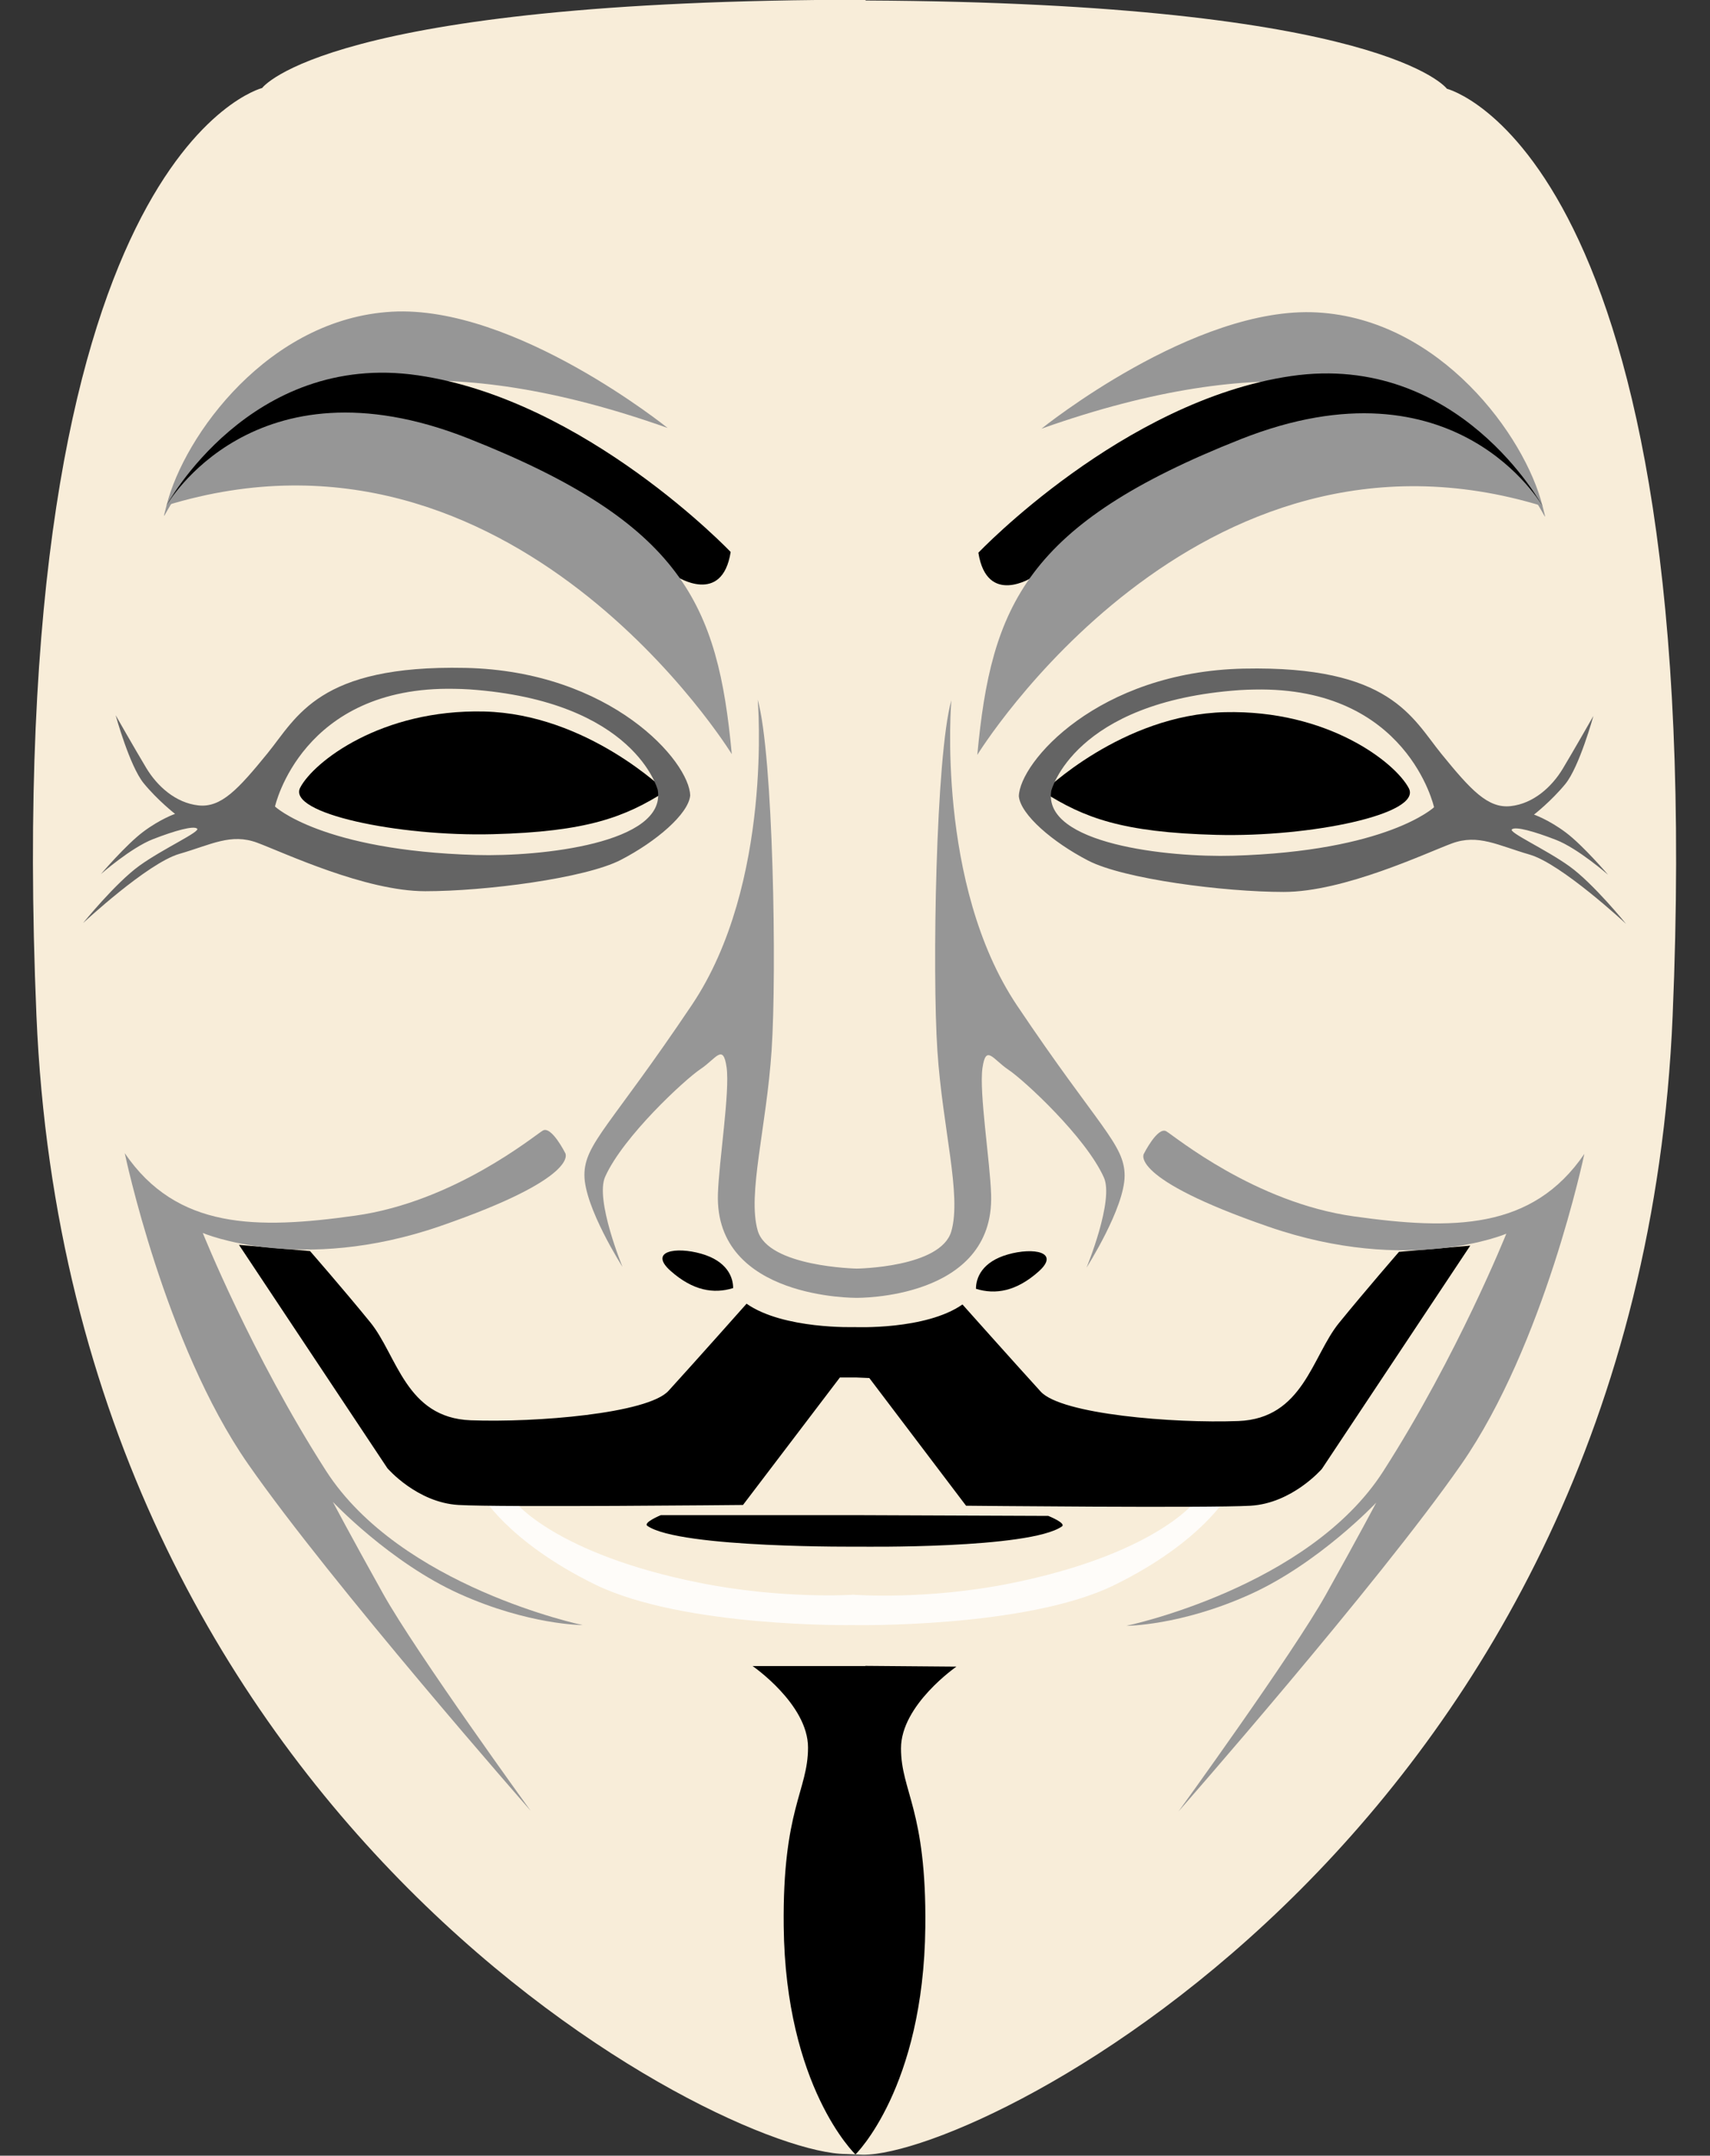
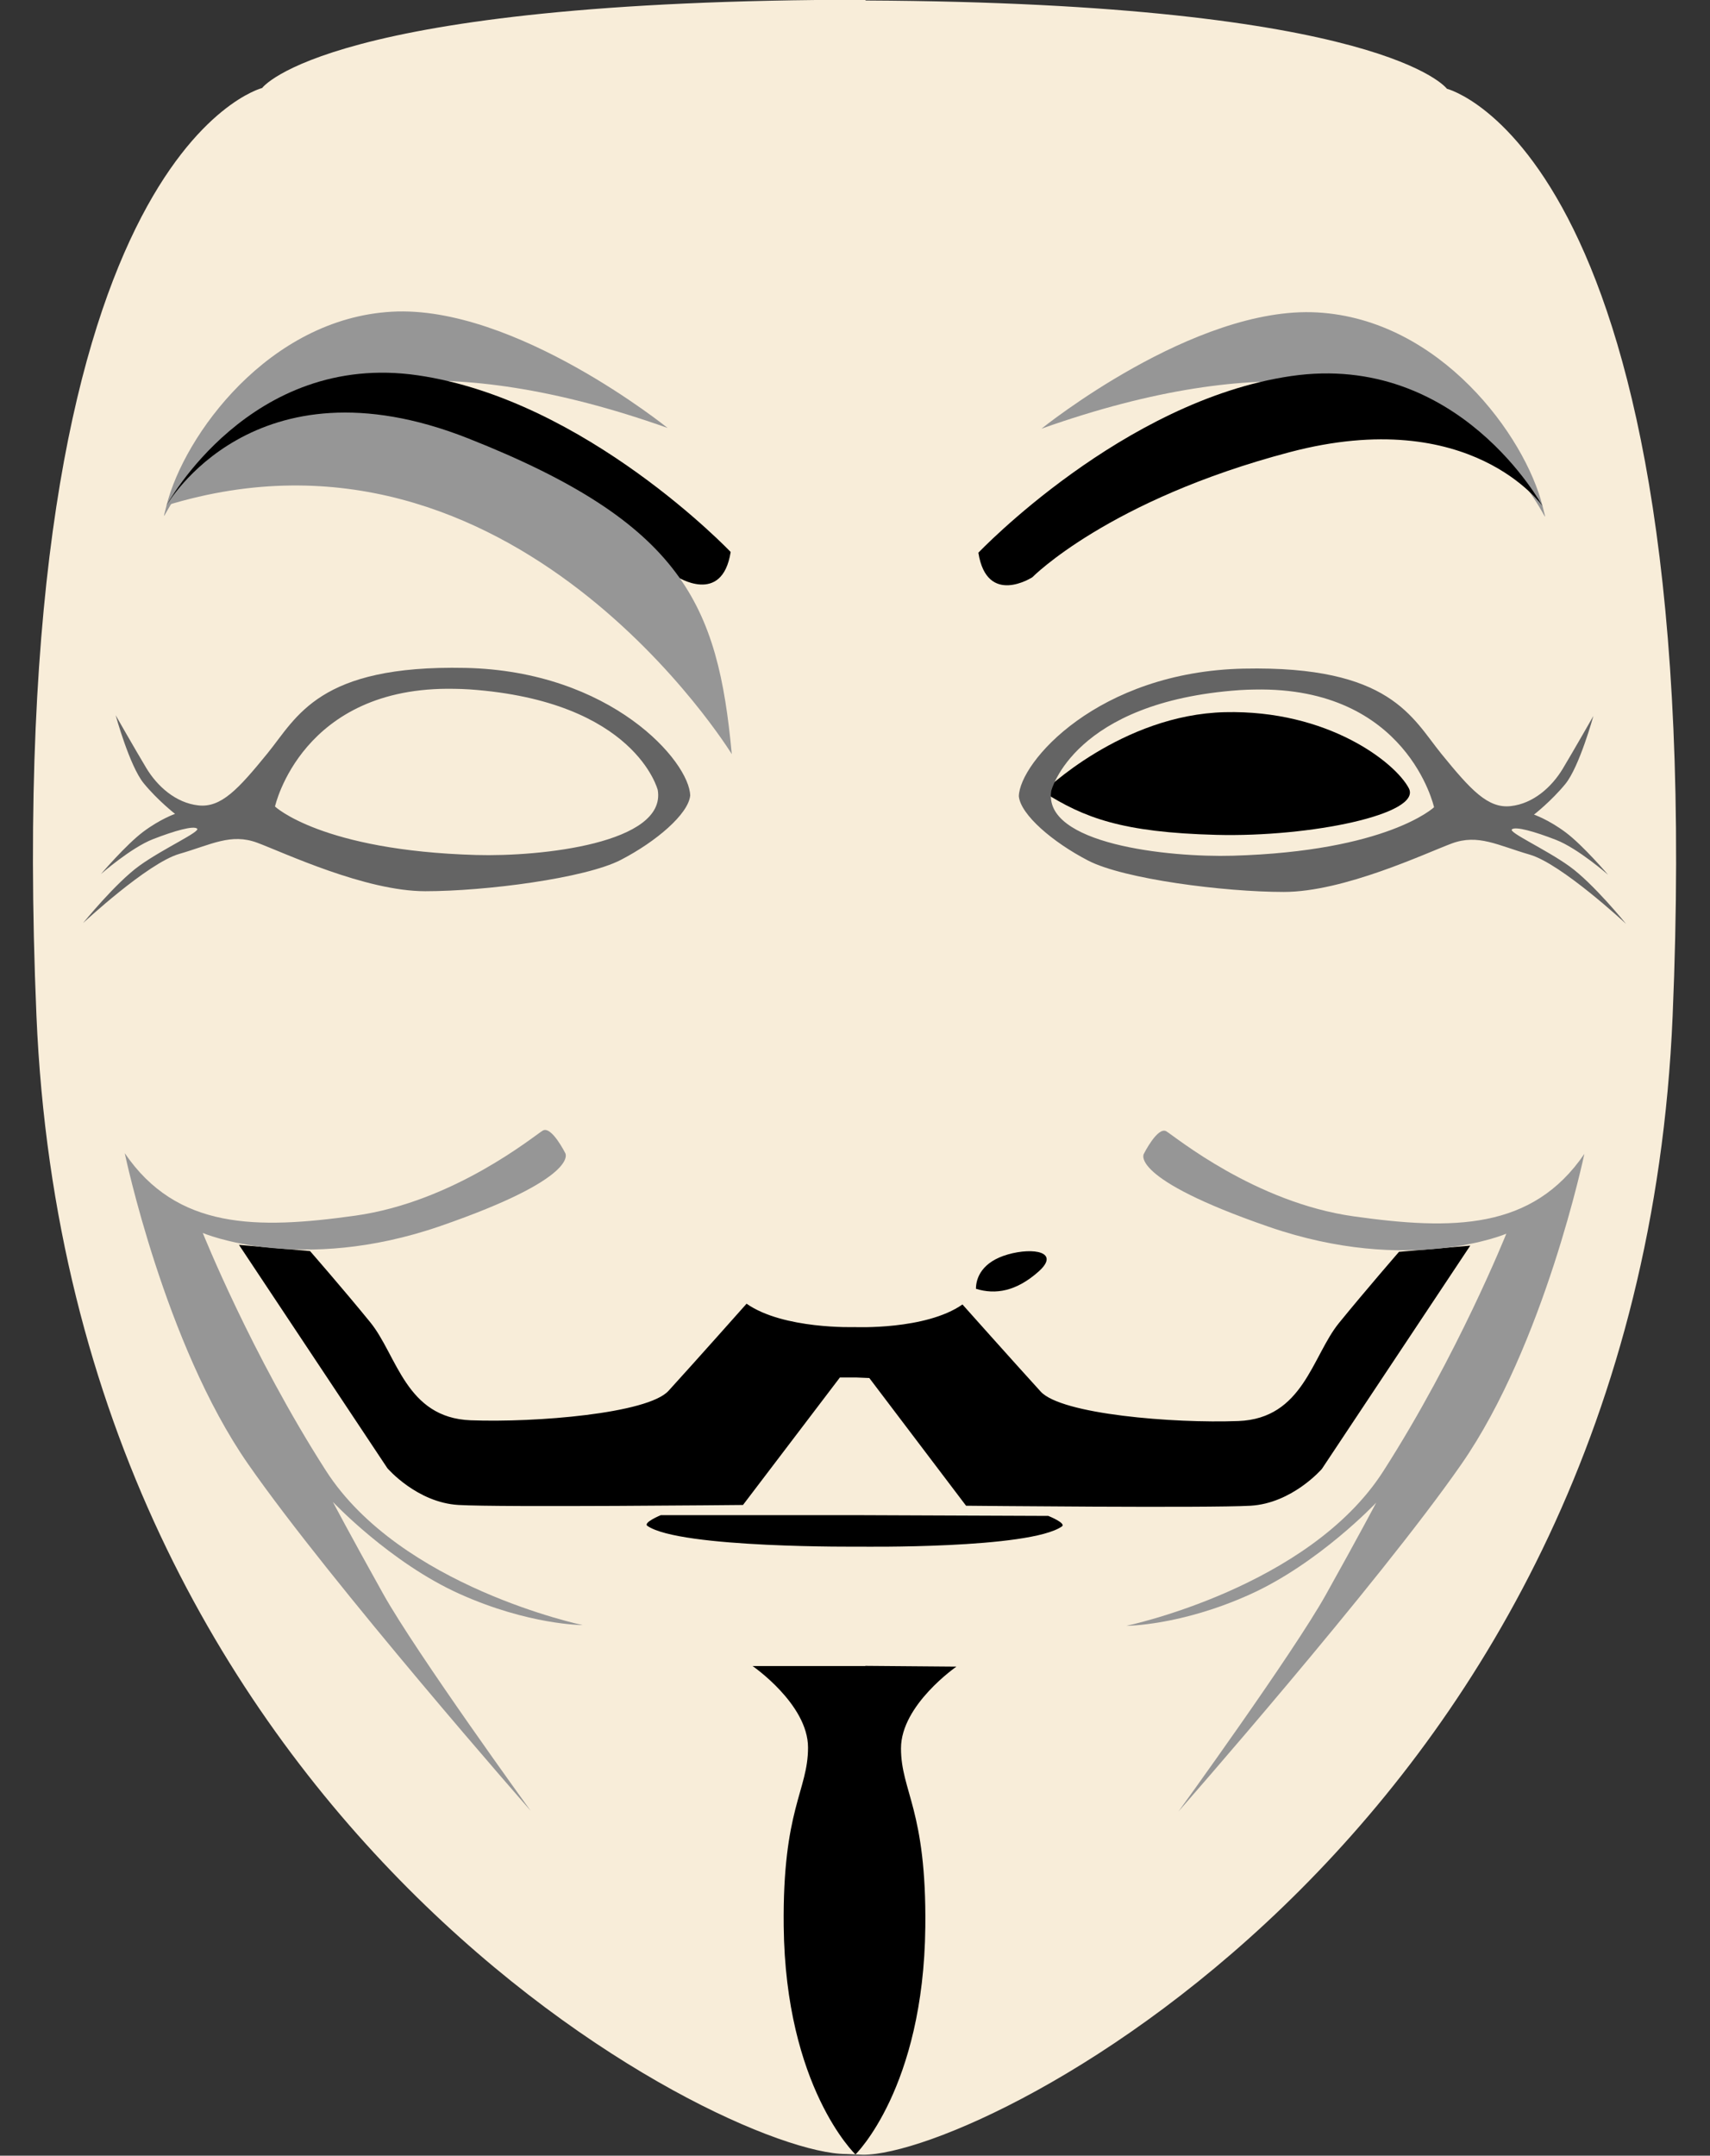
<svg xmlns="http://www.w3.org/2000/svg" height="370.0" preserveAspectRatio="xMidYMid meet" version="1.0" viewBox="103.2 65.0 293.6 370.0" width="293.6" zoomAndPan="magnify">
  <rect x="103.2" y="65.0" width="293.6" height="370.0" fill="#333333" stroke="none" />
  <g transform="translate(0 -552.36)">
    <g>
      <g id="change1_1">
        <path d="m250.81 70.625c-89.431 0-100 14.625-100 14.625s-43.465 10.839-37.406 153.66c5.691 134.15 113.83 188.62 134.16 188.62l2.844 0.125c20.325 0 128.47-54.479 134.16-188.62 6.059-142.82-37.406-153.66-37.406-153.66s-10.331-14.226-96.344-14.625c-4e-5 -7.4e-4 0-0.125 0-0.125z" fill="#f8edd9" transform="translate(-8.031 544.148) scale(1.036)" />
      </g>
      <g id="change2_1">
        <path d="m279.97 694.21s25.295-20.408 45.703-19.259c20.408 1.15 34.431 20.481 37.337 32.086s-7.73-39.559-83.04-12.827z" fill="#969696" transform="translate(-8.031 -28.263) scale(1.036)" />
      </g>
      <g id="change3_1">
        <path d="m269.51 714.76s23.984-25.203 51.829-29.268c27.846-4.065 41.667 21.545 41.667 21.545s-11.789-16.87-41.87-8.943-42.683 20.732-42.683 20.732-7.52 4.878-8.943-4.065z" fill="inherit" transform="translate(-8.031 -28.263) scale(1.036)" />
      </g>
      <g id="change3_2">
        <path d="m280.28 754.39s13.008-12.805 30.081-13.211c17.073-0.407 28.252 8.333 30.488 12.602 2.236 4.268-16.26 8.13-31.911 7.724-15.65-0.406-21.951-2.845-28.659-7.114z" fill="inherit" transform="translate(-8.031 -28.263) scale(1.036)" />
      </g>
      <g id="change3_3">
        <path d="m269.11 836.71c0-1.829 1.016-4.471 5.285-5.691s8.74-0.407 5.081 2.845c-3.659 3.252-7.114 3.862-10.366 2.845z" fill="inherit" transform="translate(-8.031 -28.263) scale(1.036)" />
      </g>
      <g id="change4_1">
-         <path d="m186.97 318.06s4.309 7.908 18.969 15.094c14.66 7.186 42.688 6.75 42.688 6.75s28.747 0.561 43.406-6.625c14.66-7.186 18.969-15.094 18.969-15.094l-5.75 1.438s-6.718 8.604-30.438 13.375c-13.926 2.801-26.031 1.875-26.031 1.875s-11.699 0.801-25.625-2c-23.719-4.771-30.438-13.375-30.438-13.375l-5.75-1.438z" fill="#fff" fill-opacity=".853" transform="translate(-8.031 544.148) scale(1.036)" />
-       </g>
+         </g>
      <g id="change3_4">
        <path d="m146.97 276.91 24.594 37s4.871 5.687 11.781 6.094c6.911 0.407 47.156 0 47.156 0l16.062-21.125h2.625l2.25 0.094 16.031 21.156s40.246 0.407 47.156 0c6.911-0.406 11.812-6.094 11.812-6.094l24.594-37-11.812 1.031s-5.466 6.293-9.938 11.781c-4.471 5.488-5.915 15.844-16.688 16.25-10.772 0.406-29.324-1.118-32.75-4.875-4.461-4.892-12.969-14.438-12.969-14.438-6.098 4.268-17.875 3.75-17.875 3.75s-11.809 0.393-17.906-3.875c0 0-8.476 9.546-12.938 14.438-3.426 3.757-22.009 5.282-32.781 4.875s-12.185-10.762-16.656-16.25c-4.472-5.488-9.969-11.781-9.969-11.781l-11.781-1.031z" fill="inherit" transform="translate(-8.031 544.148) scale(1.036)" />
      </g>
      <g id="change3_5">
        <path d="m216.88 321.69s-3.001 1.238-2.219 1.781c5.389 3.737 35.344 3.438 35.344 3.438s27.955 0.394 33.344-3.344c0.782-0.543-2.25-1.75-2.25-1.75l-31.5-0.125h-32.719z" fill="inherit" transform="translate(-8.031 544.148) scale(1.036)" />
      </g>
      <g id="change3_6">
        <path d="m250.78 346.66v0.031h-18.688s9.188 6.314 9.188 13.5-4.241 10.123-4.031 29.594c0.286 26.628 11.802 37.738 11.891 37.819 0 0 11.291-10.962 11.578-37.694 0.209-19.471-4.031-22.408-4.031-29.594s9.188-13.531 9.188-13.531z" fill="inherit" transform="translate(-8.031 544.148) scale(1.036)" />
      </g>
      <g id="change2_2">
        <path d="m369.94 814.36s-6.611 31.619-20.408 51.452c-13.797 19.833-46.853 57.488-46.853 57.488s18.971-26.157 24.433-35.93c5.461-9.773 8.336-15.234 8.336-15.234s-9.486 10.06-20.983 15.234-20.408 5.174-20.408 5.174 30.181-6.324 42.541-25.582c12.36-19.259 20.408-39.38 20.408-39.38s-16.097 6.899-39.38-1.15-20.696-12.073-20.696-12.073 2.3-4.599 3.737-3.737c1.437 0.862 14.66 11.785 31.044 14.085 16.384 2.3 29.606 2.3 38.23-10.348z" fill="#969696" transform="translate(-8.031 -28.263) scale(1.036)" />
      </g>
      <g id="change2_3">
-         <path d="m363.01 707.04s-14.341-25.187-49.984-11.103-41.392 27.594-43.691 52.314c0 0 36.156-58.853 93.675-41.212z" fill="#969696" transform="translate(-8.031 -28.263) scale(1.036)" />
-       </g>
+         </g>
      <g id="change2_4">
-         <path d="m232.94 186.56s2.603 30.473-10.906 50.594c-13.51 20.121-17.803 22.982-17.812 28.188-9e-3 5.352 6.312 15.219 6.312 15.219s-4.589-11.121-2.875-14.938c3.002-6.685 13.226-16.119 15.812-17.844 2.587-1.725 3.738-4.305 4.312-0.281 0.575 4.024-1.267 15.511-1.438 21-0.543 17.453 22.969 17.188 22.969 17.188s22.856 0.36 22.312-17.094c-0.171-5.489-2.012-16.945-1.438-20.969 0.575-4.024 1.726-1.443 4.312 0.281 2.587 1.725 12.811 11.158 15.812 17.844 1.714 3.816-2.875 14.938-2.875 14.938s6.322-9.898 6.312-15.25c-9e-3 -5.206-4.303-8.035-17.812-28.156-13.51-20.121-10.906-50.594-10.906-50.594-2.587 9.198-3.175 45.128-2.312 58.062 0.862 12.935 4.037 23.87 2.312 29.906-1.725 6.036-15.688 6.188-15.688 6.188s-14.682-0.276-16.406-6.312c-1.725-6.036 1.45-16.971 2.312-29.906 0.862-12.935 0.274-48.864-2.312-58.062z" fill="#969696" transform="translate(-8.031 544.148) scale(1.036)" />
-       </g>
+         </g>
      <g id="change5_1">
        <path d="m313.53 733.96c-24.289 0.508-37.211 15.567-37.312 21.156 0.305 3.049 5.606 7.607 11.5 10.656s22.447 5.188 32.406 5.188 23.474-6.405 27.844-8.031c4.37-1.626 7.622 0.319 12.906 1.844 5.285 1.524 15.969 11.469 15.969 11.469s-5.412-6.686-9.375-9.531-10.141-5.617-9.531-6.125 3.654 0.327 7.312 1.75c3.659 1.423 8.625 5.781 8.625 5.781s-4.154-4.866-7-7c-2.845-2.134-5.281-2.969-5.281-2.969s2.85-2.217 5.188-5.062 4.656-11.281 4.656-11.281-3.233 5.67-5.062 8.719-4.896 5.812-8.656 6.219c-3.76 0.406-6.591-2.66-11.469-8.656-4.878-5.996-8.43-14.633-32.719-14.125zm1.781 3.469c25.313-0.504 29.719 19.5 29.719 19.5s-7.72 7.296-33.344 8.031c-10.738 0.308-31.53-1.943-30.094-10.75 0 0 3.678-14.757 31.219-16.688 0.861-0.06 1.683-0.077 2.5-0.094z" fill="#646464" transform="translate(-8.031 -28.263) scale(1.036)" />
      </g>
      <g id="change2_5">
        <path d="m218.01 694.09s-25.295-20.408-45.703-19.259c-20.408 1.15-34.431 20.481-37.337 32.086s7.73-39.559 83.04-12.827z" fill="#969696" transform="translate(-8.031 -28.263) scale(1.036)" />
      </g>
      <g id="change3_7">
        <path d="m228.46 714.64s-23.984-25.203-51.829-29.268c-27.846-4.065-41.667 21.545-41.667 21.545s11.789-16.87 41.87-8.943 42.683 20.732 42.683 20.732 7.52 4.878 8.943-4.065z" fill="inherit" transform="translate(-8.031 -28.263) scale(1.036)" />
      </g>
      <g id="change3_8">
-         <path d="m217.69 754.28s-13.008-12.805-30.081-13.211c-17.073-0.407-28.252 8.333-30.488 12.602-2.236 4.268 16.26 8.13 31.911 7.724 15.65-0.406 21.951-2.845 28.659-7.114z" fill="inherit" transform="translate(-8.031 -28.263) scale(1.036)" />
-       </g>
+         </g>
      <g id="change3_9">
-         <path d="m228.87 836.59c0-1.829-1.016-4.471-5.285-5.691s-8.74-0.407-5.081 2.845c3.659 3.252 7.114 3.862 10.366 2.845z" fill="inherit" transform="translate(-8.031 -28.263) scale(1.036)" />
-       </g>
+         </g>
      <g id="change2_6">
        <path d="m128.04 814.24s6.611 31.619 20.408 51.452c13.797 19.833 46.853 57.488 46.853 57.488s-18.971-26.157-24.433-35.93c-5.461-9.773-8.336-15.234-8.336-15.234s9.486 10.06 20.983 15.234 20.408 5.174 20.408 5.174-30.181-6.324-42.541-25.582c-12.36-19.259-20.408-39.38-20.408-39.38s16.097 6.899 39.38-1.15 20.696-12.073 20.696-12.073-2.3-4.599-3.737-3.737c-1.437 0.862-14.66 11.785-31.044 14.085-16.384 2.3-29.606 2.3-38.23-10.348z" fill="#969696" transform="translate(-8.031 -28.263) scale(1.036)" />
      </g>
      <g id="change2_7">
        <path d="m134.97 706.92s14.341-25.187 49.984-11.103 41.392 27.594 43.691 52.314c0 0-36.156-58.853-93.675-41.212z" fill="#969696" transform="translate(-8.031 -28.263) scale(1.036)" />
      </g>
      <g id="change5_2">
        <path d="m184.44 733.84c24.289 0.508 37.211 15.567 37.312 21.156-0.305 3.049-5.606 7.607-11.5 10.656s-22.447 5.188-32.406 5.188-23.474-6.405-27.844-8.031c-4.37-1.626-7.622 0.319-12.906 1.844-5.285 1.524-15.969 11.469-15.969 11.469s5.412-6.686 9.375-9.531 10.141-5.617 9.531-6.125-3.654 0.327-7.312 1.75c-3.659 1.423-8.625 5.781-8.625 5.781s4.154-4.866 7-7c2.845-2.134 5.281-2.969 5.281-2.969s-2.85-2.217-5.188-5.062-4.656-11.281-4.656-11.281 3.233 5.67 5.062 8.719 4.896 5.812 8.656 6.219c3.76 0.406 6.591-2.66 11.469-8.656 4.878-5.996 8.43-14.633 32.719-14.125zm-1.781 3.469c-25.313-0.504-29.719 19.5-29.719 19.5s7.72 7.296 33.344 8.031c10.738 0.308 31.53-1.943 30.094-10.75 0 0-3.678-14.757-31.219-16.688-0.861-0.06-1.683-0.077-2.5-0.094z" fill="#646464" transform="translate(-8.031 -28.263) scale(1.036)" />
      </g>
    </g>
  </g>
</svg>